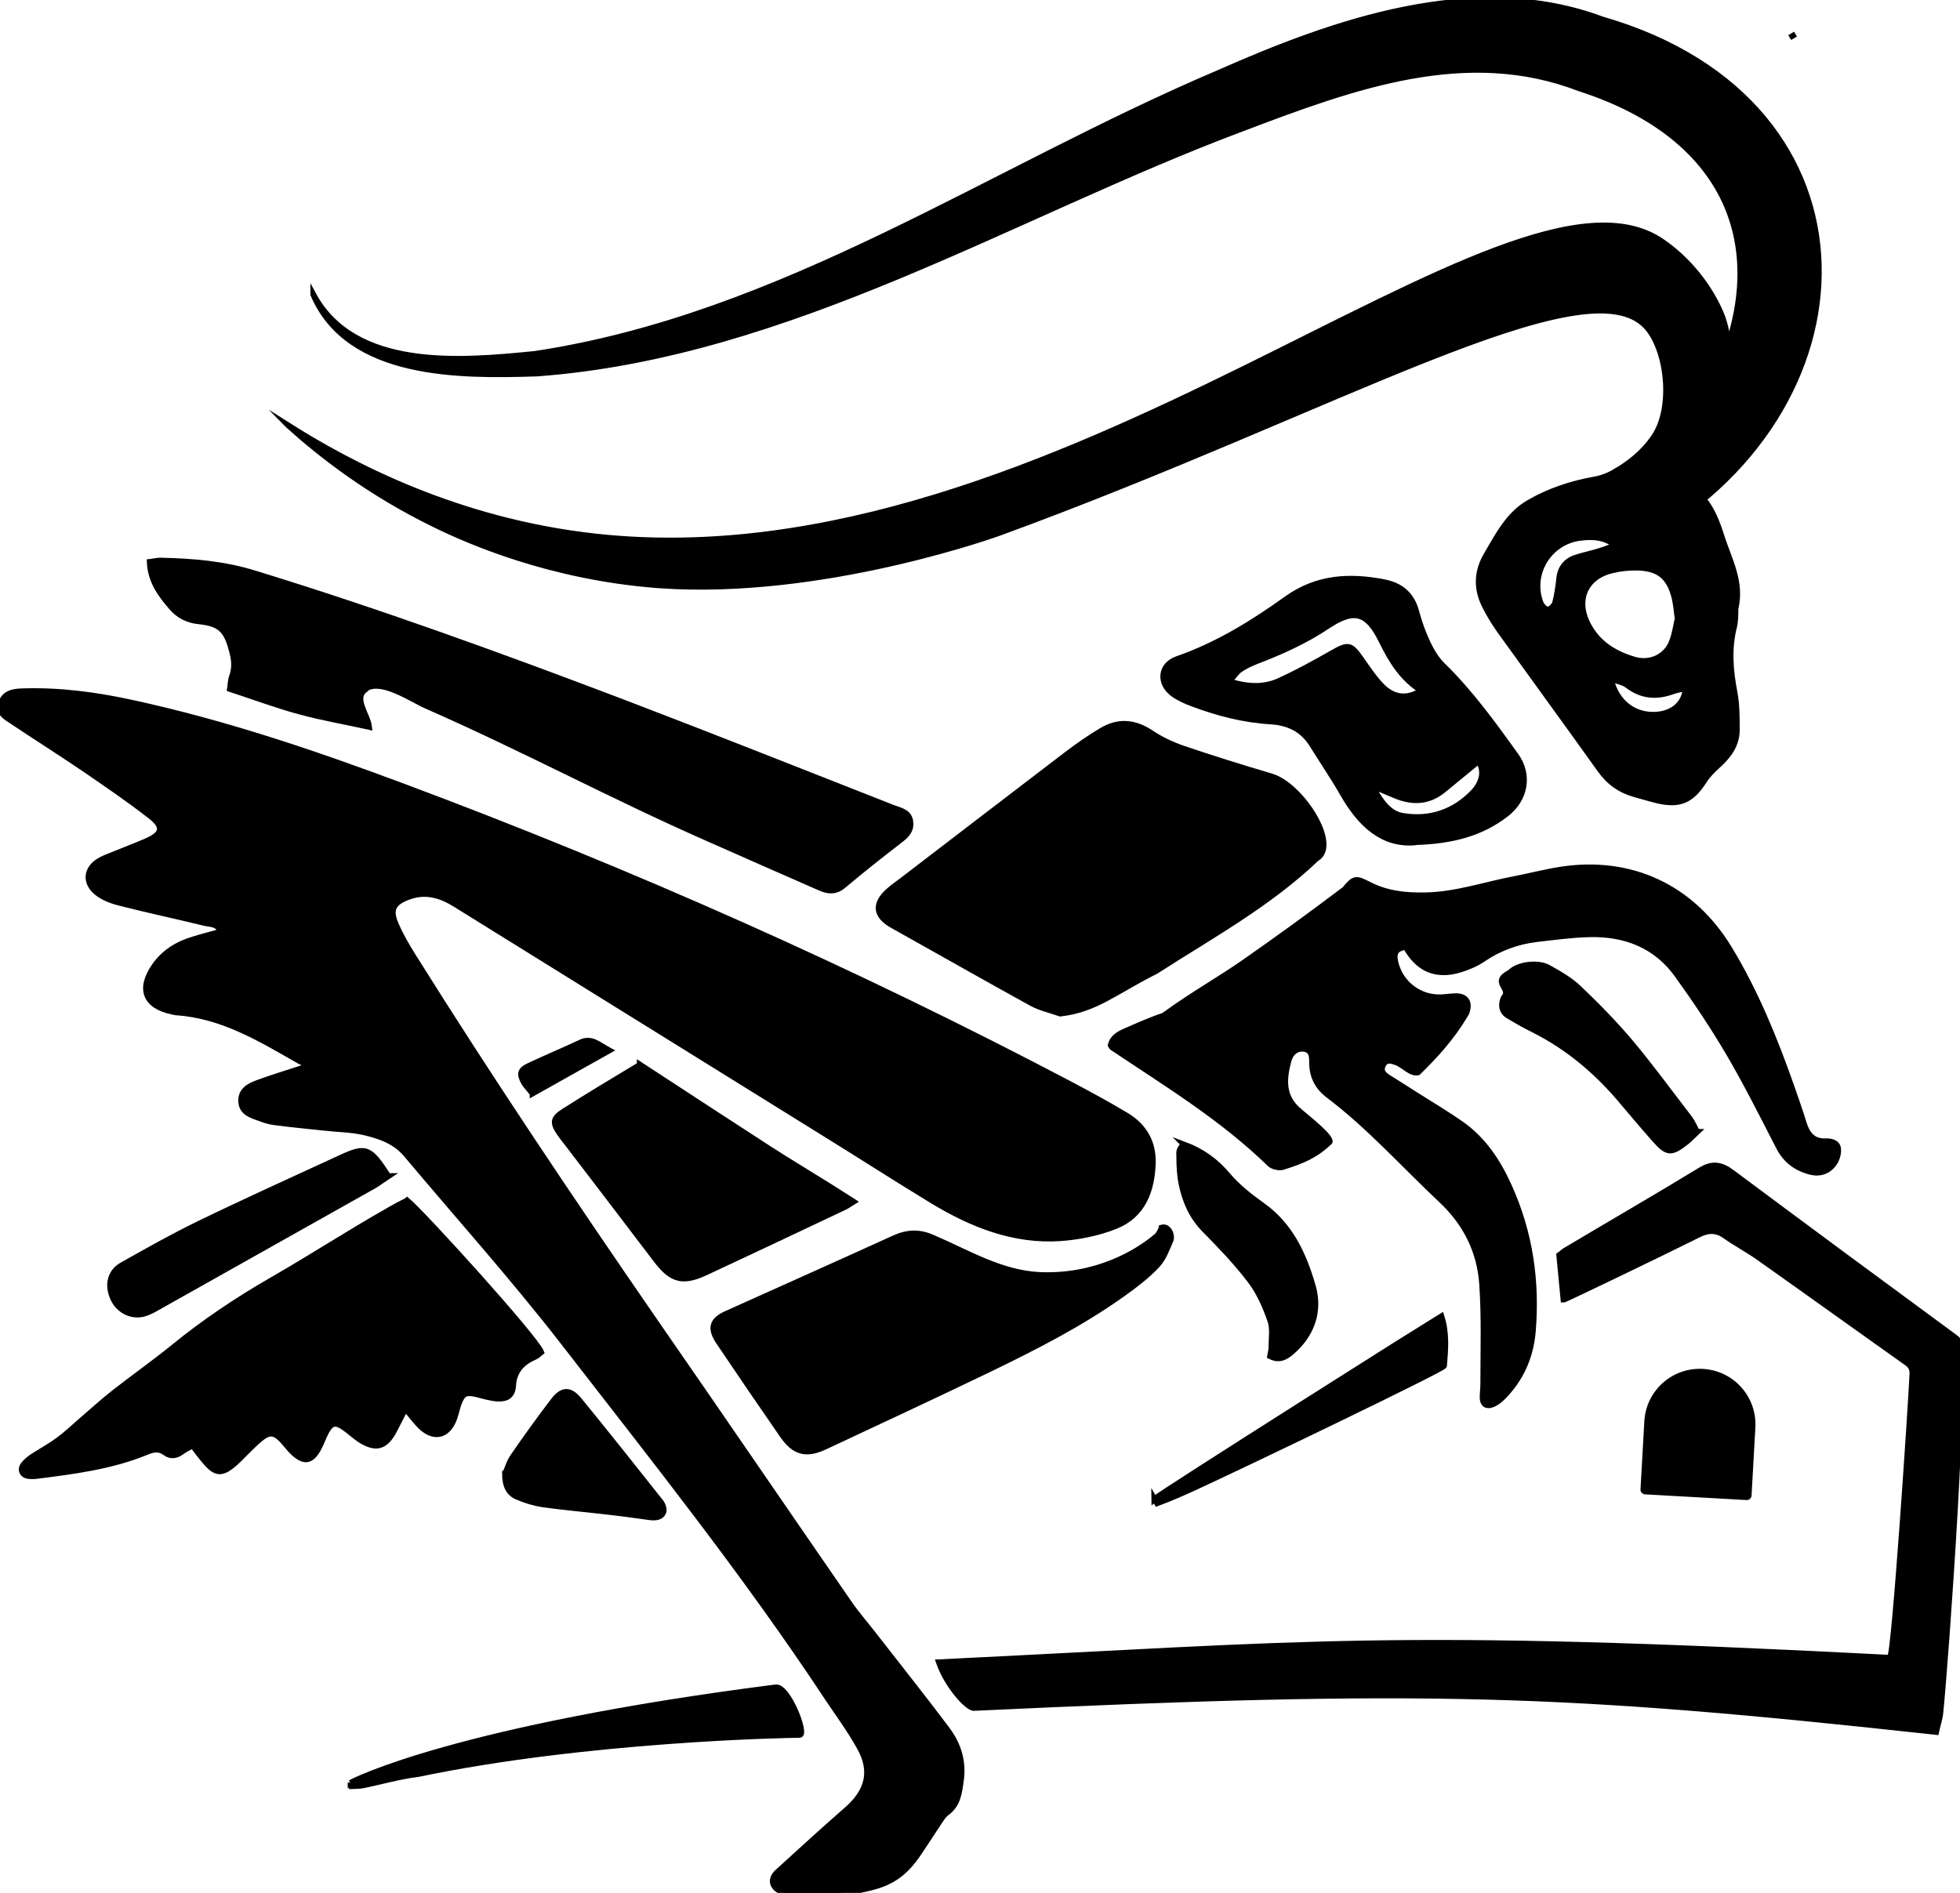
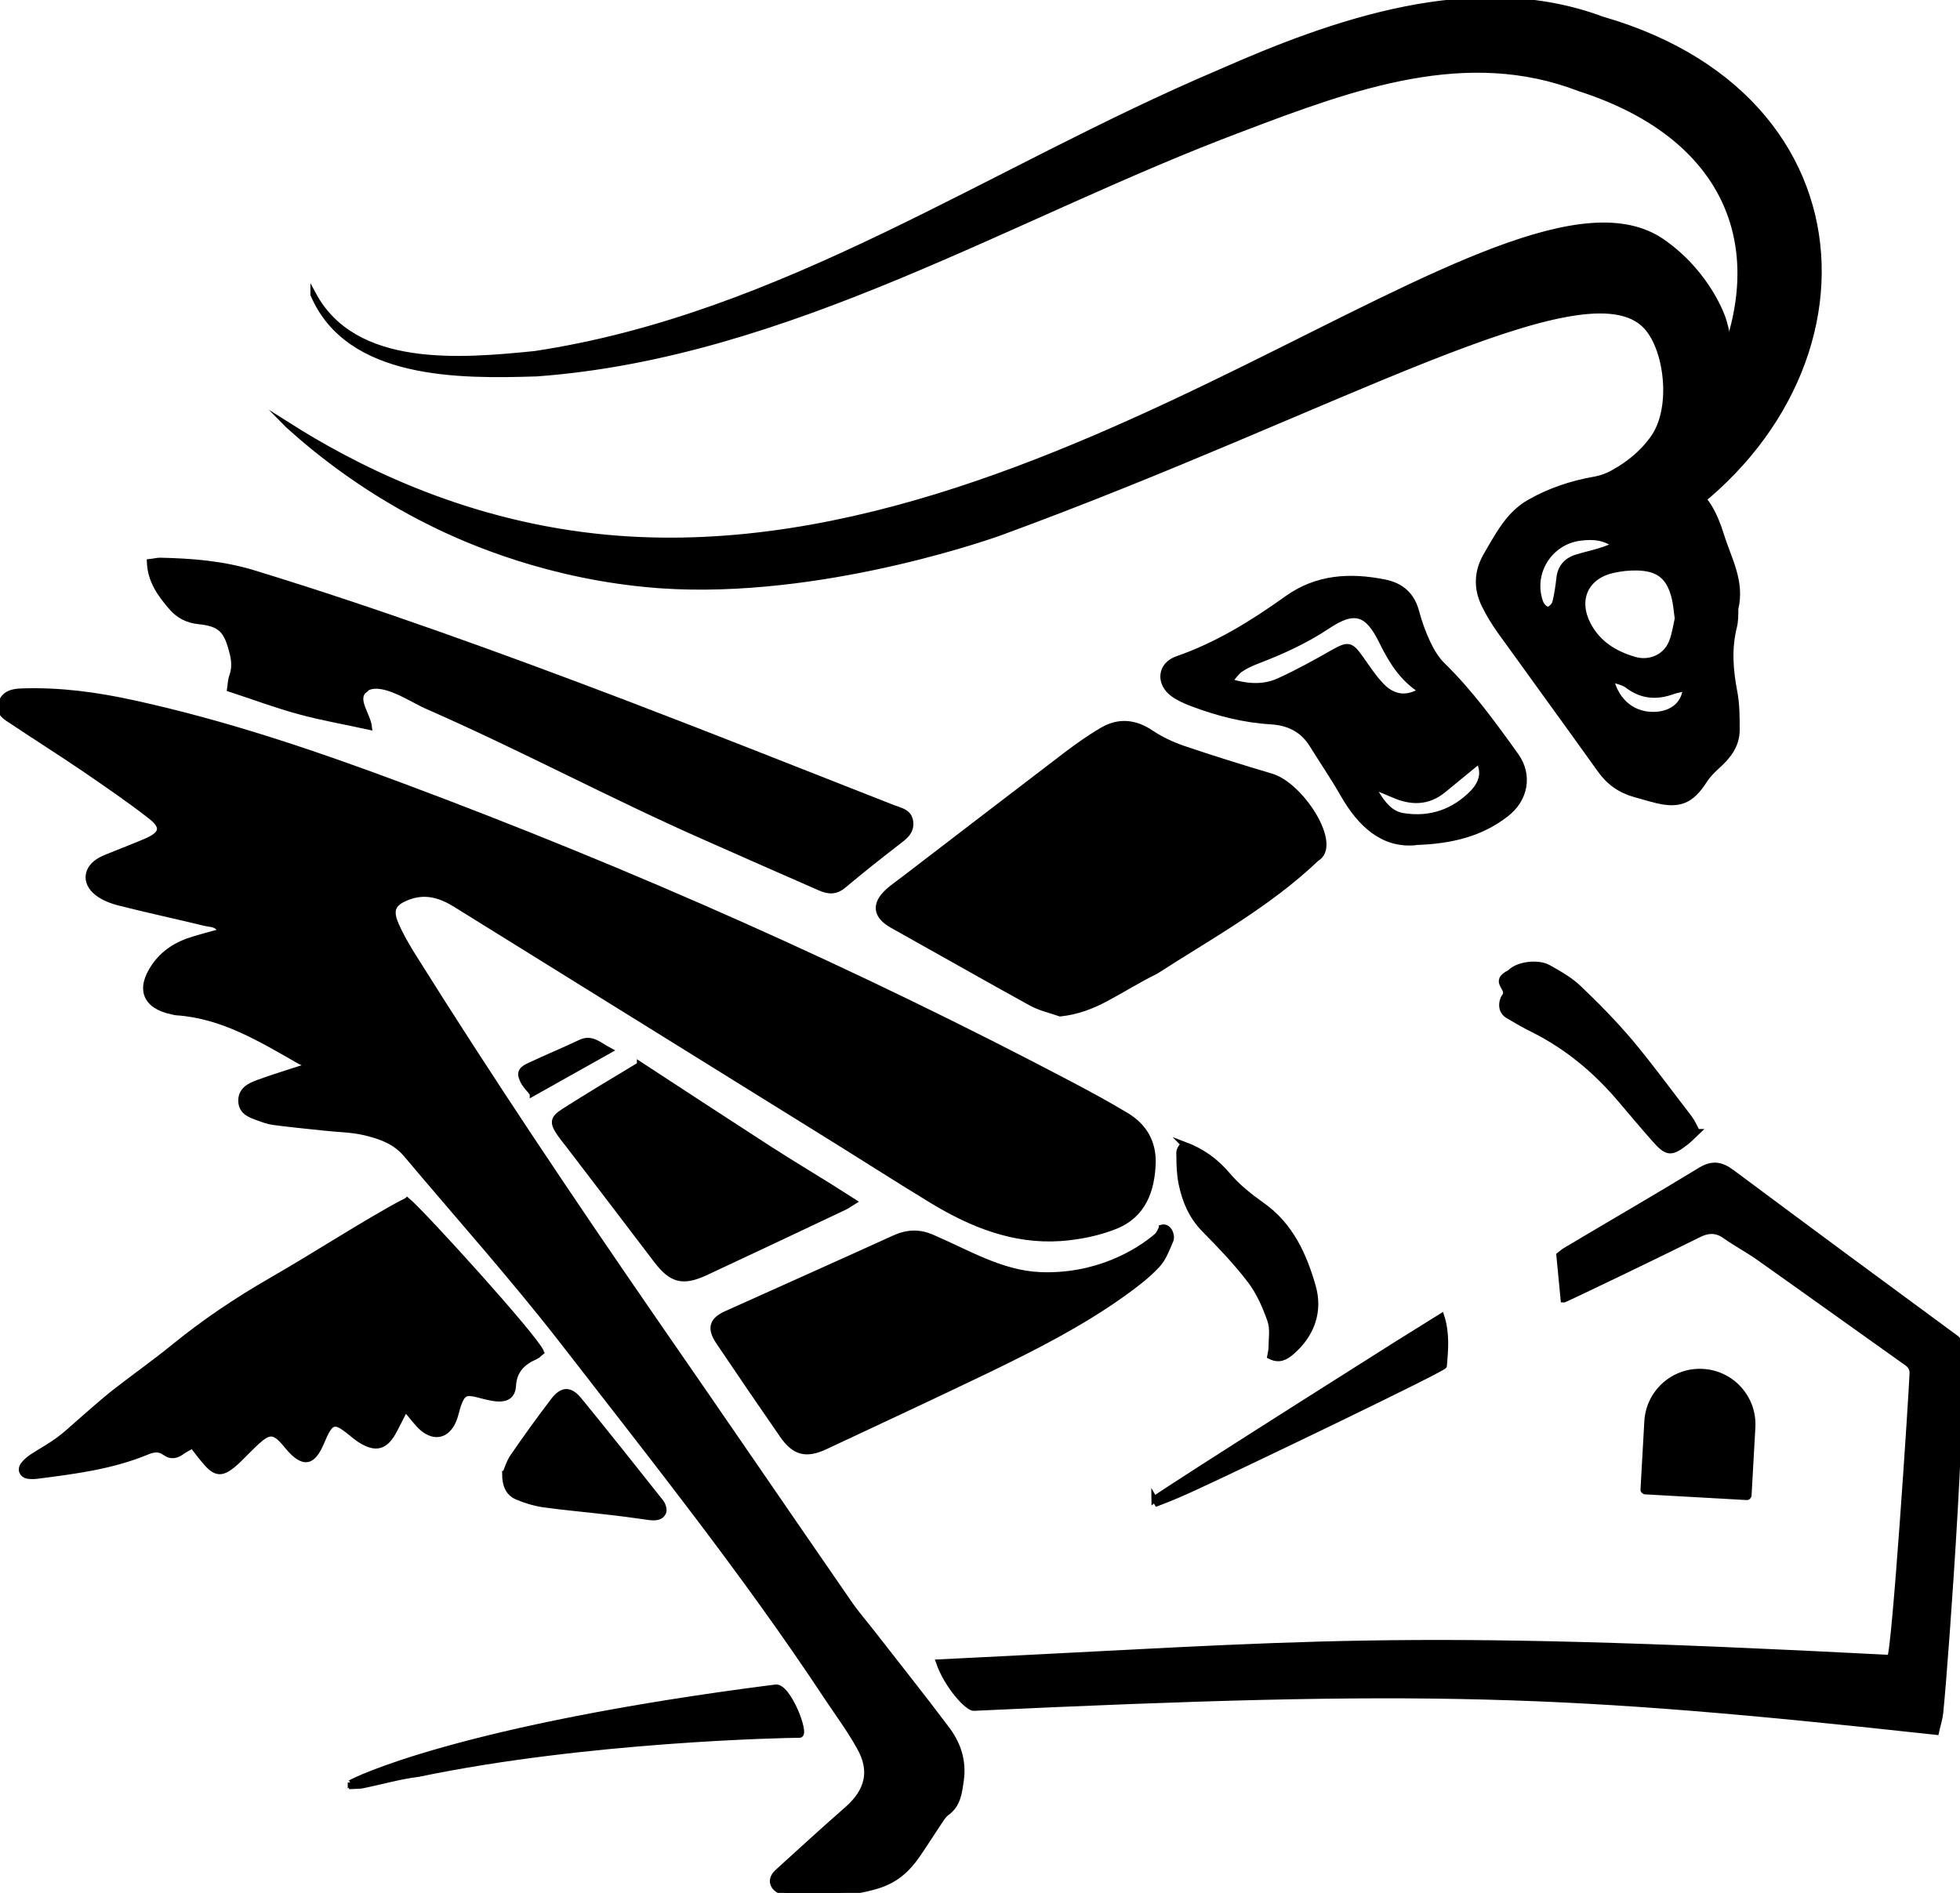
<svg xmlns="http://www.w3.org/2000/svg" id="Ebene_2" viewBox="0 0 87.23 84.26">
  <style>g{fill:currentColor;stroke:currentColor;stroke-miterlimit:10;stroke-width:0.25px;}</style>
  <g id="Ebene_3">
    <g>
      <path d="M13.94,13.1c1.83,3.41,6.57,2.98,9.87,2.65,11.05-1.67,20.22-8.17,30.43-12.51,5.07-2.24,11.36-4.51,17.06-2.38,12.81,3.69,12.41,17.55,1.51,23.38,0,0-1.03-1.51-1.03-1.51,1.31-1.22,2.48-2.49,3.41-3.88,4.14-6.4,2.64-12.49-4.89-14.91-5.03-1.94-10.03-.11-15.03,1.79-10.19,3.82-20.19,10.08-31.38,10.9-3.42,.11-8.38,.16-9.95-3.52h0Z" />
-       <line x1="79.65" y1="1.67" x2="79.91" y2="1.52" />
      <g>
        <g>
          <path d="M13.59,47.34c-.09-.03-.19-.06-.27-.11-1.72-.98-3.41-2.02-5.46-2.16-.07,0-.14-.03-.21-.04-1.18-.25-1.48-1-.79-2.01,.43-.63,1.04-1,1.75-1.21,.39-.12,.78-.22,1.21-.34-.13-.35-.43-.32-.66-.37-1.27-.31-2.54-.58-3.8-.9-.37-.09-.75-.23-1.04-.46-.58-.46-.49-1.11,.16-1.46,.17-.09,.35-.16,.53-.23,.49-.2,.99-.39,1.48-.6,.75-.32,.83-.64,.19-1.13-.95-.74-1.95-1.42-2.94-2.1-1.06-.72-2.14-1.4-3.2-2.11-.27-.18-.63-.36-.5-.79,.13-.45,.52-.54,.92-.55,1.68-.06,3.32,.16,4.96,.52,4.09,.89,8.05,2.23,11.96,3.69,10.23,3.82,20.2,8.25,29.86,13.34,.81,.43,1.62,.87,2.4,1.34,.77,.47,1.19,1.17,1.17,2.1-.04,1.24-.44,2.33-1.66,2.82-.77,.31-1.63,.48-2.46,.54-2.08,.14-3.94-.61-5.68-1.66-1.71-1.04-3.4-2.13-5.1-3.18-5.37-3.34-10.75-6.67-16.12-10.01-.67-.42-1.35-.63-2.12-.34-.67,.25-.84,.56-.55,1.22,.21,.49,.48,.95,.76,1.4,3.45,5.51,7.07,10.9,10.76,16.25,2.89,4.17,5.75,8.36,8.63,12.53,.34,.5,.74,.95,1.11,1.43,1.08,1.39,2.18,2.77,3.24,4.18,.51,.67,.77,1.42,.65,2.3-.08,.56-.13,1.09-.64,1.46-.15,.11-.25,.29-.36,.45-.32,.48-.63,.97-.96,1.45-.45,.64-.96,1.1-1.78,1.35-1.26,.38-2.52,.37-3.79,.35-.16,0-.34-.04-.49-.11-.42-.19-.48-.56-.15-.86,1.03-.94,2.06-1.88,3.11-2.8,.92-.81,1.14-1.71,.54-2.76-.42-.76-.94-1.46-1.42-2.18-3.65-5.53-7.78-10.7-11.83-15.93-2.21-2.84-4.61-5.52-6.93-8.28-.5-.59-1.19-.82-1.89-.98-.58-.13-1.2-.13-1.79-.2-.74-.08-1.49-.15-2.23-.25-.21-.03-.42-.1-.63-.18-.36-.13-.77-.25-.8-.73-.03-.51,.37-.71,.76-.85,.65-.24,1.32-.44,1.99-.66,.05-.05,.09-.11,.14-.16Z" />
          <path d="M12.82,18.93c2.73,1.73,7.49,4.27,13.7,4.95,20.61,2.26,40.62-17.87,47.46-13.12,2.05,1.42,2.7,3.42,2.7,3.42,.69,2.13,.15,4.8-1.28,6.6-.2,.25-.39,.45-.52,.58,.09,.1,.12,.18,.18,.21,.88,.51,1.26,1.35,1.55,2.27,.33,1.06,.92,2.04,.63,3.26,0,.27,0,.54-.06,.79-.25,.99-.17,1.96,.02,2.94,.1,.54,.1,1.1,.1,1.66,0,.68-.38,1.17-.86,1.6-.23,.21-.45,.43-.61,.69-.56,.86-1.08,1.09-2.09,.85-.33-.08-.65-.18-.98-.27-.65-.18-1.16-.54-1.56-1.11-1.47-2.06-2.97-4.11-4.45-6.17-.25-.35-.48-.73-.67-1.11-.39-.77-.36-1.54,.08-2.28,.29-.5,.57-1.01,.93-1.47,.26-.33,.59-.64,.96-.85,.9-.52,1.89-.85,2.92-1.03,.32-.06,.65-.18,.93-.36,0,0,1.08-.56,1.74-1.58,.86-1.33,.55-3.86-.37-4.86-2.67-2.91-13.78,3.69-28.76,9.17,0,0-7.34,2.68-14.43,2.39-.45-.02-.85-.05-.85-.05-4.76-.37-8.38-1.96-9.89-2.7-2.93-1.43-5.08-3.12-6.51-4.41Zm61.84,8.61c-.05-.37-.07-.66-.14-.94-.23-.92-.69-1.3-1.63-1.33-.38-.01-.77,.03-1.14,.12-1.19,.28-1.64,1.31-1.08,2.4,.44,.85,1.18,1.31,2.07,1.57,.68,.2,1.4-.11,1.66-.78,.14-.35,.19-.74,.26-1.04Zm-2.74-3.25c-.49-.37-.99-.43-1.64-.34-1.35,.2-2.19,1.59-1.72,2.87,.05,.14,.21,.31,.33,.31,.11,0,.29-.18,.32-.31,.09-.35,.14-.71,.18-1.07,.05-.49,.32-.8,.77-.94,.34-.11,.7-.18,1.04-.29,.24-.07,.47-.17,.71-.26Zm-.23,5.93c.26,1.07,1.05,1.65,2.02,1.59,.74-.05,1.25-.48,1.31-1.17-.2,.05-.38,.07-.55,.13-.73,.27-1.4,.23-2.04-.26-.18-.14-.45-.18-.74-.29Z" />
          <path d="M69.58,57.85c-.07-.74-.13-1.36-.19-1.98,.11-.08,.18-.15,.26-.2,2.01-1.2,4.04-2.37,6.04-3.59,.53-.32,.92-.24,1.38,.1,3.33,2.48,6.67,4.95,10.02,7.41,.51,.38-.49,14.33-.73,16.64-.03,.3-.13,.58-.19,.87-16.56-1.81-22.6-2.02-42.83-1.07-.26,.02-1.18-.95-1.56-2.04,16.75-.81,19.95-1.36,42.33-.2,.21-.21,.96-11.59,1-12.67,0-.27-.15-.39-.33-.51-.53-.37-4.86-3.47-6.49-4.62-.49-.35-1.03-.63-1.52-.98-.41-.29-.79-.25-1.21-.03-1.64,.82-5.55,2.7-5.95,2.87Z" />
-           <path d="M62.54,42.16c-.47,.07-.52,.32-.43,.69,.2,.86,.96,1.51,1.87,1.54,.26,.01,.53-.04,.79-.05,.46-.01,.66,.26,.51,.7-.02,.07-.06,.13-.1,.19-.56,.94-1.28,1.74-2.07,2.51-.32,.07-.64-.32-.95-.44-.22-.08-.48-.18-.62,.14-.11,.26,.06,.4,.26,.53,.43,.27,.86,.54,1.28,.81,.65,.41,1.32,.81,1.95,1.25,.99,.7,1.63,1.66,2.13,2.77,.94,2.08,1.25,4.24,1.06,6.49-.1,1.13-.54,2.1-1.33,2.9-.13,.13-.29,.26-.47,.33-.25,.1-.43,0-.44-.29,0-.22,.03-.43,.03-.65,0-1.47,.05-2.95-.05-4.41-.1-1.47-.72-2.72-1.82-3.75-1.67-1.57-3.2-3.29-5.04-4.68-.47-.36-.71-.84-.71-1.44,0-.27,0-.56-.36-.61-.31-.04-.58,.15-.68,.52-.22,.82-.29,1.61,.48,2.25,.47,.4,1.42,1.15,1.35,1.37-.64,.61-1.23,.85-2.06,1.11-.15,.07-.46,0-.59-.11-2.11-2.06-4.61-3.58-7.03-5.2-.02-.01-.03-.04-.07-.1,.07-.34,.36-.51,.67-.64,.55-.24,1.1-.49,1.68-.68,1.47-1.06,2.42-1.55,3.73-2.47,1.41-.99,2.62-1.86,4.33-3.15,.43-.52,.5-.52,1.1-.21,.8,.41,1.65,.49,2.53,.47,1.34-.03,2.61-.47,3.91-.72,.69-.13,1.37-.31,2.06-.42,3.14-.49,5.86,.78,7.52,3.51,1.16,1.91,2,3.97,2.74,6.06,.2,.57,.4,1.14,.58,1.72,.15,.49,.41,.82,.97,.8,.26-.01,.53,.06,.56,.34,.02,.21-.06,.48-.19,.66-.24,.33-.61,.47-1.03,.37-.64-.16-1.12-.51-1.43-1.12-.72-1.4-1.42-2.8-2.21-4.15-.71-1.21-1.49-2.37-2.31-3.51-.95-1.32-2.33-1.84-3.91-1.8-.79,.02-1.58,.13-2.37,.22-.85,.11-1.63,.39-2.35,.88-.31,.21-.68,.37-1.05,.48-1.05,.31-1.83-.02-2.39-1Z" />
          <path d="M47.18,45.12c-.43-.15-.88-.25-1.27-.46-2.07-1.14-4.12-2.31-6.18-3.46-.76-.42-.84-.95-.2-1.53,.2-.18,.42-.33,.63-.49,2.43-1.86,4.86-3.73,7.3-5.59,.5-.38,1.01-.74,1.55-1.06,.75-.46,1.49-.4,2.23,.1,.43,.29,.93,.52,1.42,.69,1.3,.44,2.61,.85,3.93,1.24,1.33,.4,3.04,3.07,2,3.66-2.15,2.05-4.71,3.44-7.16,5.02-.76,.37-1.47,.82-2.22,1.22-.62,.33-1.27,.58-2.02,.66Z" />
          <path d="M16.24,30.71c-.51,.39,.13,1.11,.19,1.65-1.08-.24-2.09-.41-3.08-.68-1.04-.28-2.05-.66-3.12-1.01,.03-.19,.03-.38,.09-.55,.14-.38,.11-.75,0-1.14-.24-.93-.51-1.22-1.47-1.32-.52-.05-.92-.27-1.24-.65-.49-.57-.92-1.17-.95-2,.19-.02,.33-.06,.46-.06,1.42,.03,2.82,.14,4.21,.57,5.54,1.7,10.98,3.68,16.4,5.74,4.01,1.53,8,3.12,12,4.69,.33,.13,.74,.18,.79,.64,.05,.46-.29,.68-.6,.92-.8,.62-1.6,1.25-2.37,1.9-.35,.3-.68,.28-1.06,.11-1.68-.74-3.36-1.47-5.04-2.22-4.33-1.91-8.15-3.98-12.48-5.88-.7-.31-2.05-1.26-2.74-.73Z" />
          <path d="M18.12,53.43c.67,.55,5.71,6.1,5.97,6.76-.08,.06-.16,.16-.26,.2-.57,.25-.95,.61-.99,1.3-.03,.43-.27,.59-.69,.57-.31-.02-.61-.11-.92-.19-.5-.12-.64-.05-.82,.43-.09,.25-.13,.52-.24,.76-.28,.63-.81,.77-1.35,.33-.27-.23-.48-.54-.78-.88-.2,.4-.34,.67-.48,.94-.4,.78-.84,.9-1.57,.42-.24-.16-.45-.37-.69-.53-.36-.25-.55-.21-.76,.16-.14,.25-.23,.53-.37,.79-.31,.56-.62,.62-1.09,.2-.2-.18-.35-.4-.53-.59-.34-.35-.56-.37-.94-.07-.24,.19-.46,.43-.69,.65-.17,.17-.34,.35-.52,.5-.53,.45-.81,.43-1.27-.12-.19-.22-.36-.45-.56-.71-.16,.09-.31,.16-.44,.25-.25,.19-.5,.27-.79,.06-.27-.2-.54-.14-.82-.02-1.56,.64-3.21,.85-4.86,1.06-.14,.02-.29,.02-.43,0-.25-.05-.35-.28-.19-.5,.1-.13,.23-.24,.37-.34,.38-.25,.79-.47,1.16-.74,.37-.27,.7-.58,1.04-.88,.49-.42,.97-.86,1.48-1.26,.87-.68,1.78-1.32,2.64-2.02,1.35-1.1,2.79-2.07,4.3-2.94,2.13-1.23,3.26-2,5.4-3.22,.1-.06,.59-.32,.68-.36Z" />
          <path d="M51.7,54.64c.31-.09,.49,.35,.4,.57-.17,.39-.32,.82-.61,1.12-.44,.47-.97,.87-1.5,1.25-1.87,1.34-3.92,2.38-5.98,3.38-2.41,1.16-4.84,2.29-7.27,3.43-.87,.41-1.39,.27-1.93-.52-.95-1.37-1.89-2.75-2.82-4.13-.41-.61-.31-.97,.33-1.26,2.49-1.12,4.98-2.23,7.46-3.36,.59-.27,1.12-.3,1.73-.03,1.56,.67,3.04,1.58,4.76,1.66,2.53,.11,4.37-1.01,5.2-1.72,.12-.1,.18-.28,.23-.37Z" />
          <path d="M62.98,37.5c-1.43,.13-2.44-.8-3.21-2.15-.43-.75-.92-1.47-1.38-2.21-.42-.67-1.04-.97-1.81-1.02-1.21-.07-2.38-.37-3.52-.8-.29-.11-.59-.24-.84-.42-.67-.48-.59-1.31,.18-1.57,1.78-.62,3.35-1.59,4.87-2.68,1.34-.96,2.81-1.04,4.36-.73,.73,.15,1.2,.56,1.4,1.29,.13,.49,.3,.97,.52,1.43,.16,.34,.37,.69,.64,.96,1.25,1.22,2.27,2.63,3.28,4.04,.62,.87,.41,1.95-.44,2.6-1.11,.86-2.4,1.2-4.04,1.25Zm-8.27-7.17c.88,.27,1.58,.27,2.23-.03,.81-.37,1.59-.8,2.36-1.24,.71-.4,.81-.39,1.28,.28,.29,.41,.57,.84,.92,1.2,.53,.54,1.14,.59,1.75,.2-.84-.53-1.32-1.31-1.74-2.16-.64-1.32-1.22-1.52-2.44-.7-.99,.66-2.06,1.14-3.16,1.56-.25,.1-.49,.21-.71,.36-.16,.11-.27,.29-.5,.54Zm6.37,4.67c.45,.85,.84,1.24,1.38,1.32,1.2,.19,2.25-.18,3.09-1.04,.36-.38,.56-.88,.26-1.4-.54,.44-1.05,.86-1.56,1.28-.7,.58-1.45,.57-2.24,.22-.26-.11-.52-.22-.93-.39Z" />
          <path d="M28.47,47.38c1.96,1.28,3.88,2.54,5.8,3.78,.89,.57,1.8,1.12,2.7,1.68,.32,.2,.64,.41,1.02,.65-.18,.11-.27,.18-.37,.23-2.07,.98-4.14,1.96-6.22,2.93-1.02,.47-1.51,.33-2.18-.54-1.31-1.73-2.63-3.45-3.95-5.18-.12-.15-.24-.3-.35-.46-.34-.49-.33-.68,.17-1,1.08-.69,2.17-1.34,3.38-2.07Z" />
-           <path d="M17.29,52.35c-.23,.15-.42,.3-.62,.42-3.23,1.82-6.47,3.64-9.71,5.46-.19,.11-.39,.21-.59,.26-.56,.13-1.12-.18-1.35-.72-.25-.58-.12-1.15,.4-1.45,1.13-.64,2.27-1.28,3.44-1.85,2.08-1.01,4.19-1.96,6.29-2.93,1.14-.53,1.31-.46,2.13,.81Z" />
          <path d="M15.6,79.36c.12-.09,4.8-2.45,18.91-4.25,.56-.1,1.41,2.12,1.08,2.12-.63,0-9.5,.18-16.97,1.74-.83,.1-1.65,.34-2.48,.51-.16,.03-.33,.02-.5,.03-.01-.05-.03-.1-.04-.16Z" />
          <path d="M75.54,50.38c-.18,.17-.32,.32-.48,.45-.69,.54-.86,.53-1.44-.13-.53-.6-1.04-1.21-1.55-1.81-1.08-1.26-2.33-2.3-3.82-3.05-.39-.19-.77-.41-1.14-.63-.46-.28-.19-.84-.15-.85,.29-.38-.6-.65,.24-1.07,.36-.38,1.27-.47,1.71-.22,.48,.27,.98,.55,1.37,.93,.8,.76,1.58,1.56,2.29,2.4,.91,1.09,1.75,2.24,2.62,3.37,.13,.17,.21,.37,.34,.61Z" />
          <path d="M52.67,50.93c.86,.32,1.45,.77,1.97,1.38,.43,.51,.97,.94,1.52,1.33,1.27,.89,1.87,2.22,2.27,3.61,.32,1.1-.03,2.15-.95,2.94-.27,.23-.55,.39-.96,.18,.02-.12,.06-.25,.06-.38,0-.4,.08-.84-.05-1.21-.22-.63-.5-1.27-.9-1.79-.61-.8-1.32-1.54-2.03-2.26-.57-.58-.86-1.27-1.02-2.03-.08-.4-.1-.81-.1-1.22,0-.17-.05-.3,.2-.54Z" />
          <path d="M22.48,65.6c.08-.17,.17-.51,.36-.78,.57-.83,1.17-1.66,1.78-2.46,.4-.53,.75-.54,1.17-.02,1.22,1.49,2.42,3.01,3.62,4.52,.09,.11,.16,.33,.12,.44-.1,.26-.36,.27-.62,.24-.64-.09-1.29-.18-1.93-.25-.93-.11-1.87-.19-2.8-.32-.4-.06-.8-.18-1.17-.34-.35-.15-.54-.47-.54-1.03Z" />
          <path d="M51.37,66.73c.29-.27,12.58-8.04,12.78-8.15,.25,.77,.18,1.5,.12,2.22-.01,.13-8.75,4.33-10.94,5.34-.6,.28-1.21,.55-1.83,.78-.04-.07-.09-.13-.13-.2Z" />
          <path d="M23.7,48.68c-.16-.21-.3-.34-.39-.5-.21-.39-.16-.56,.23-.74,.76-.36,1.54-.68,2.3-1.04,.49-.23,.8,.1,1.28,.36-1.2,.67-2.29,1.29-3.42,1.92Z" />
        </g>
        <path d="M73.35,61.05h4.56s.07,.03,.07,.07v3.05c0,1.3-1.05,2.35-2.35,2.35h0c-1.3,0-2.35-1.05-2.35-2.35v-3.05s.03-.07,.07-.07Z" transform="translate(147.57 131.71) rotate(-176.79)" />
      </g>
    </g>
  </g>
</svg>